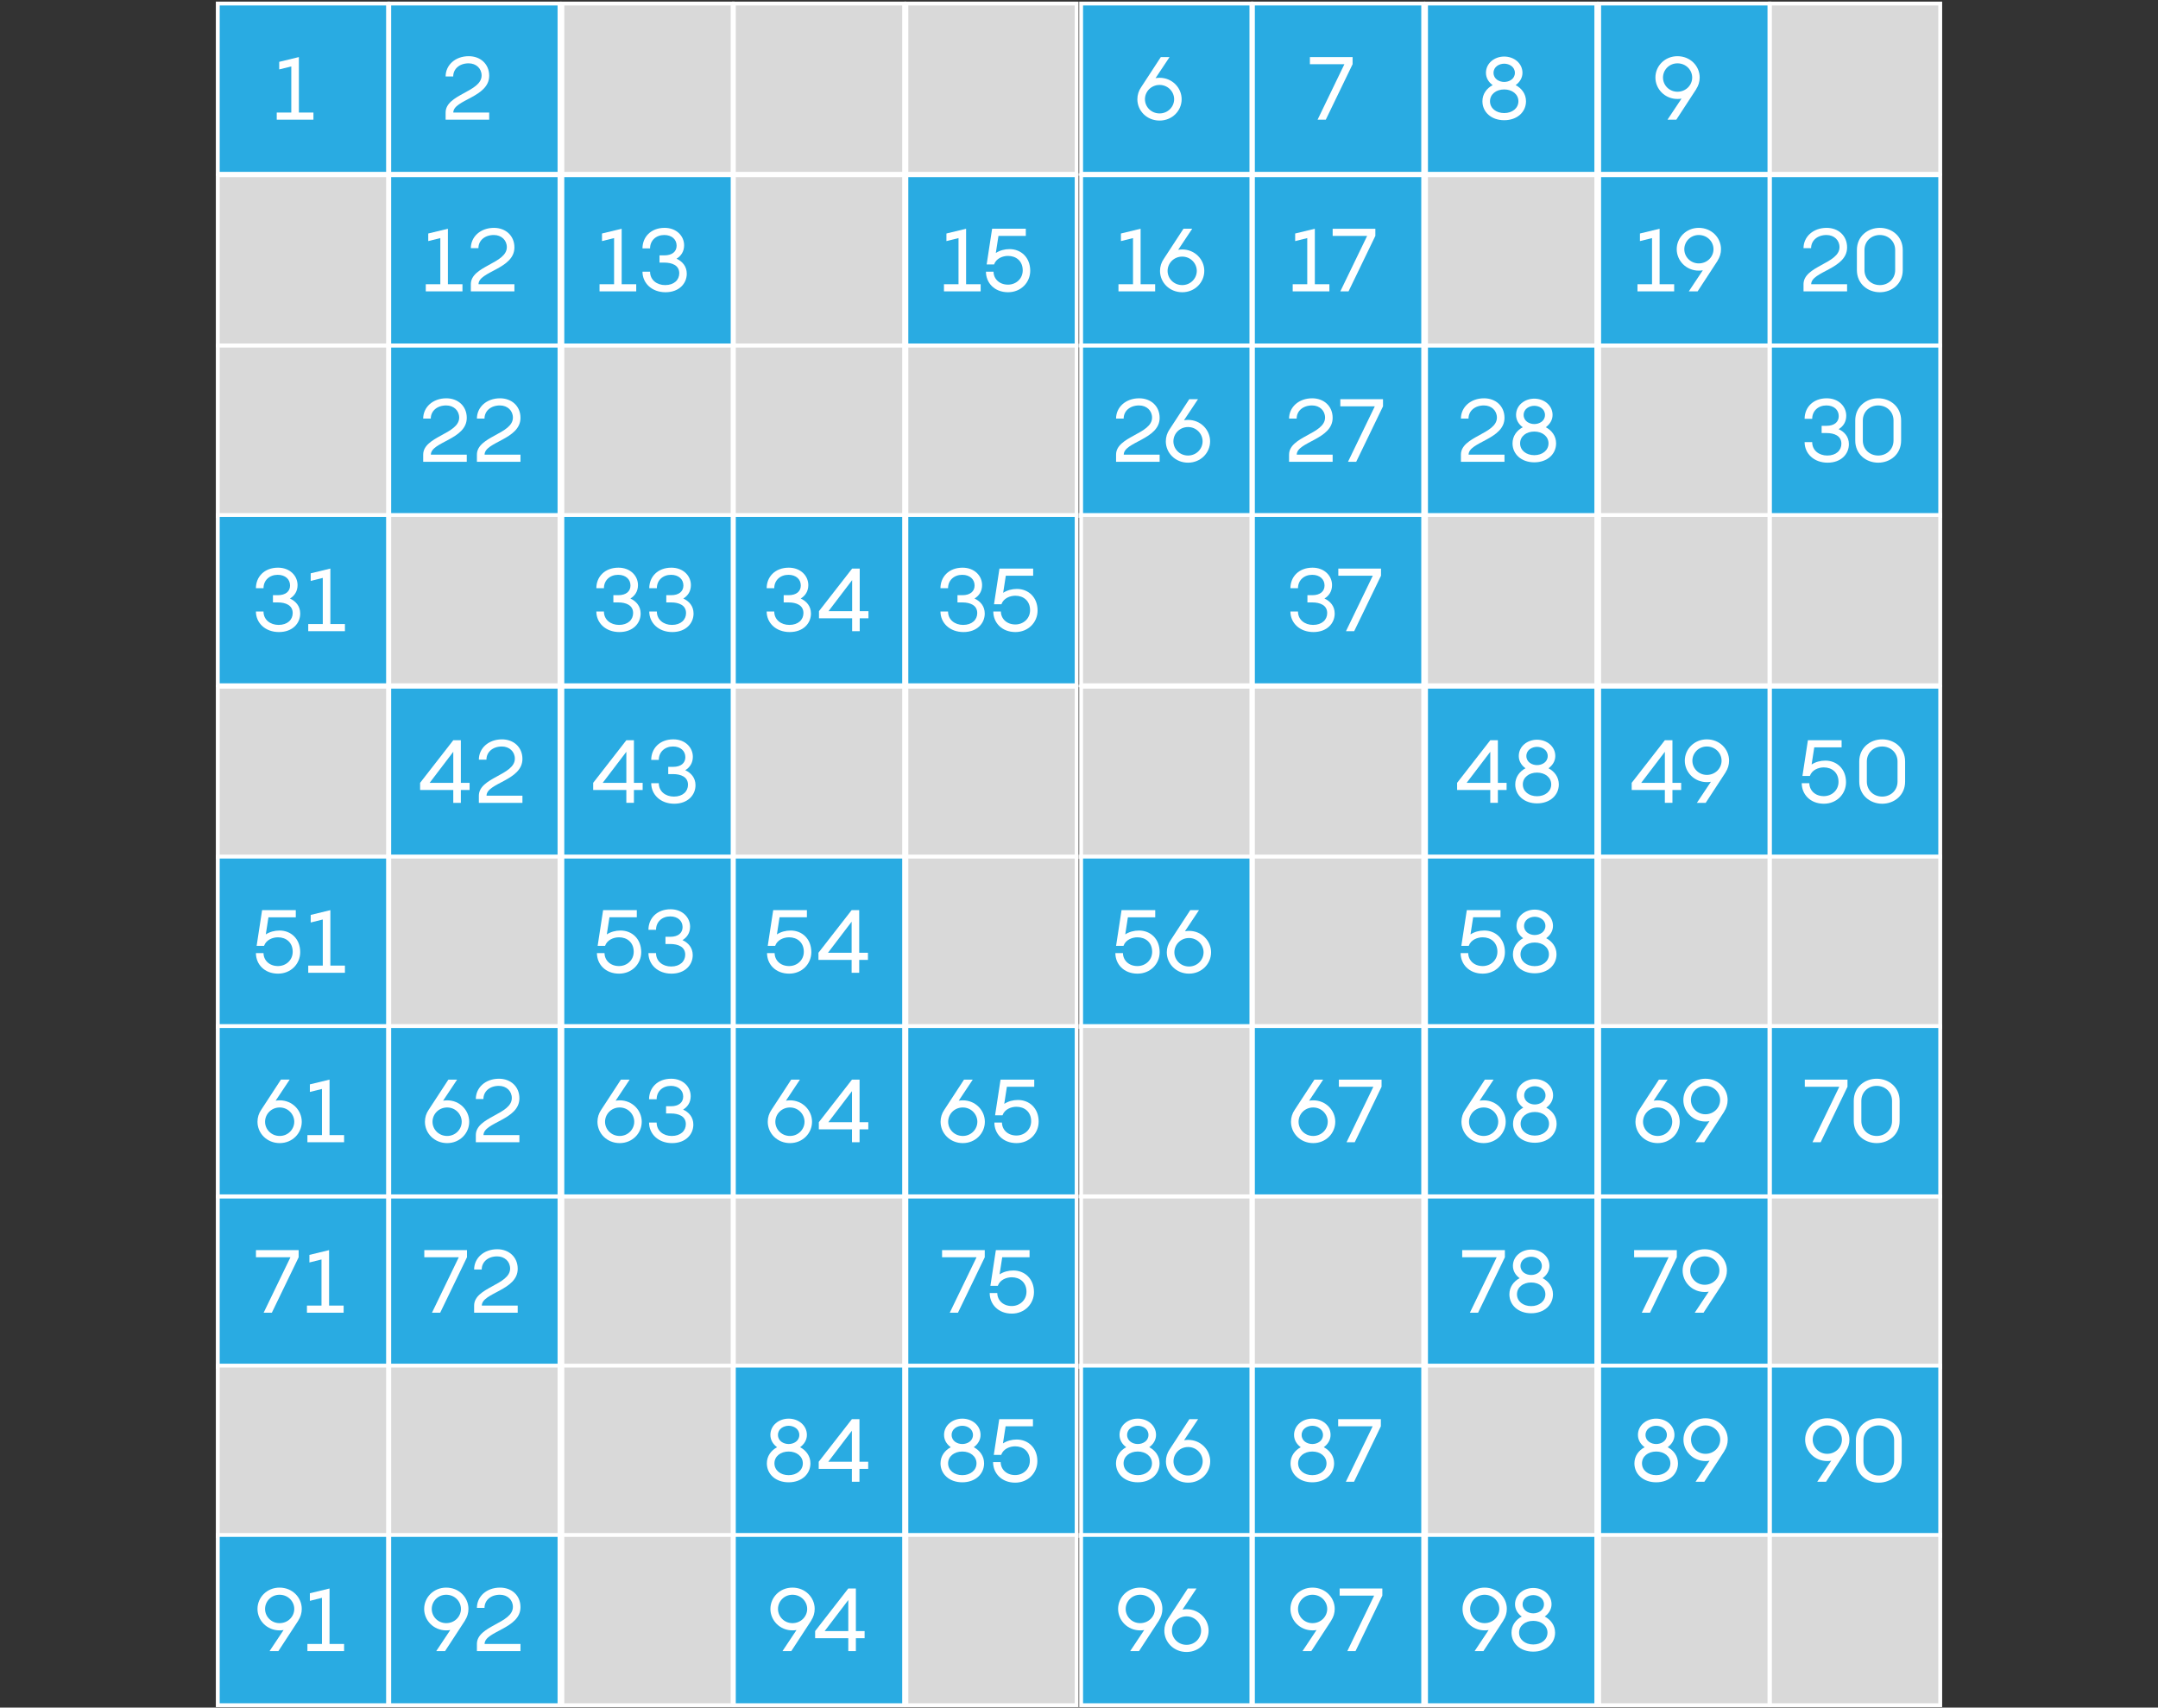
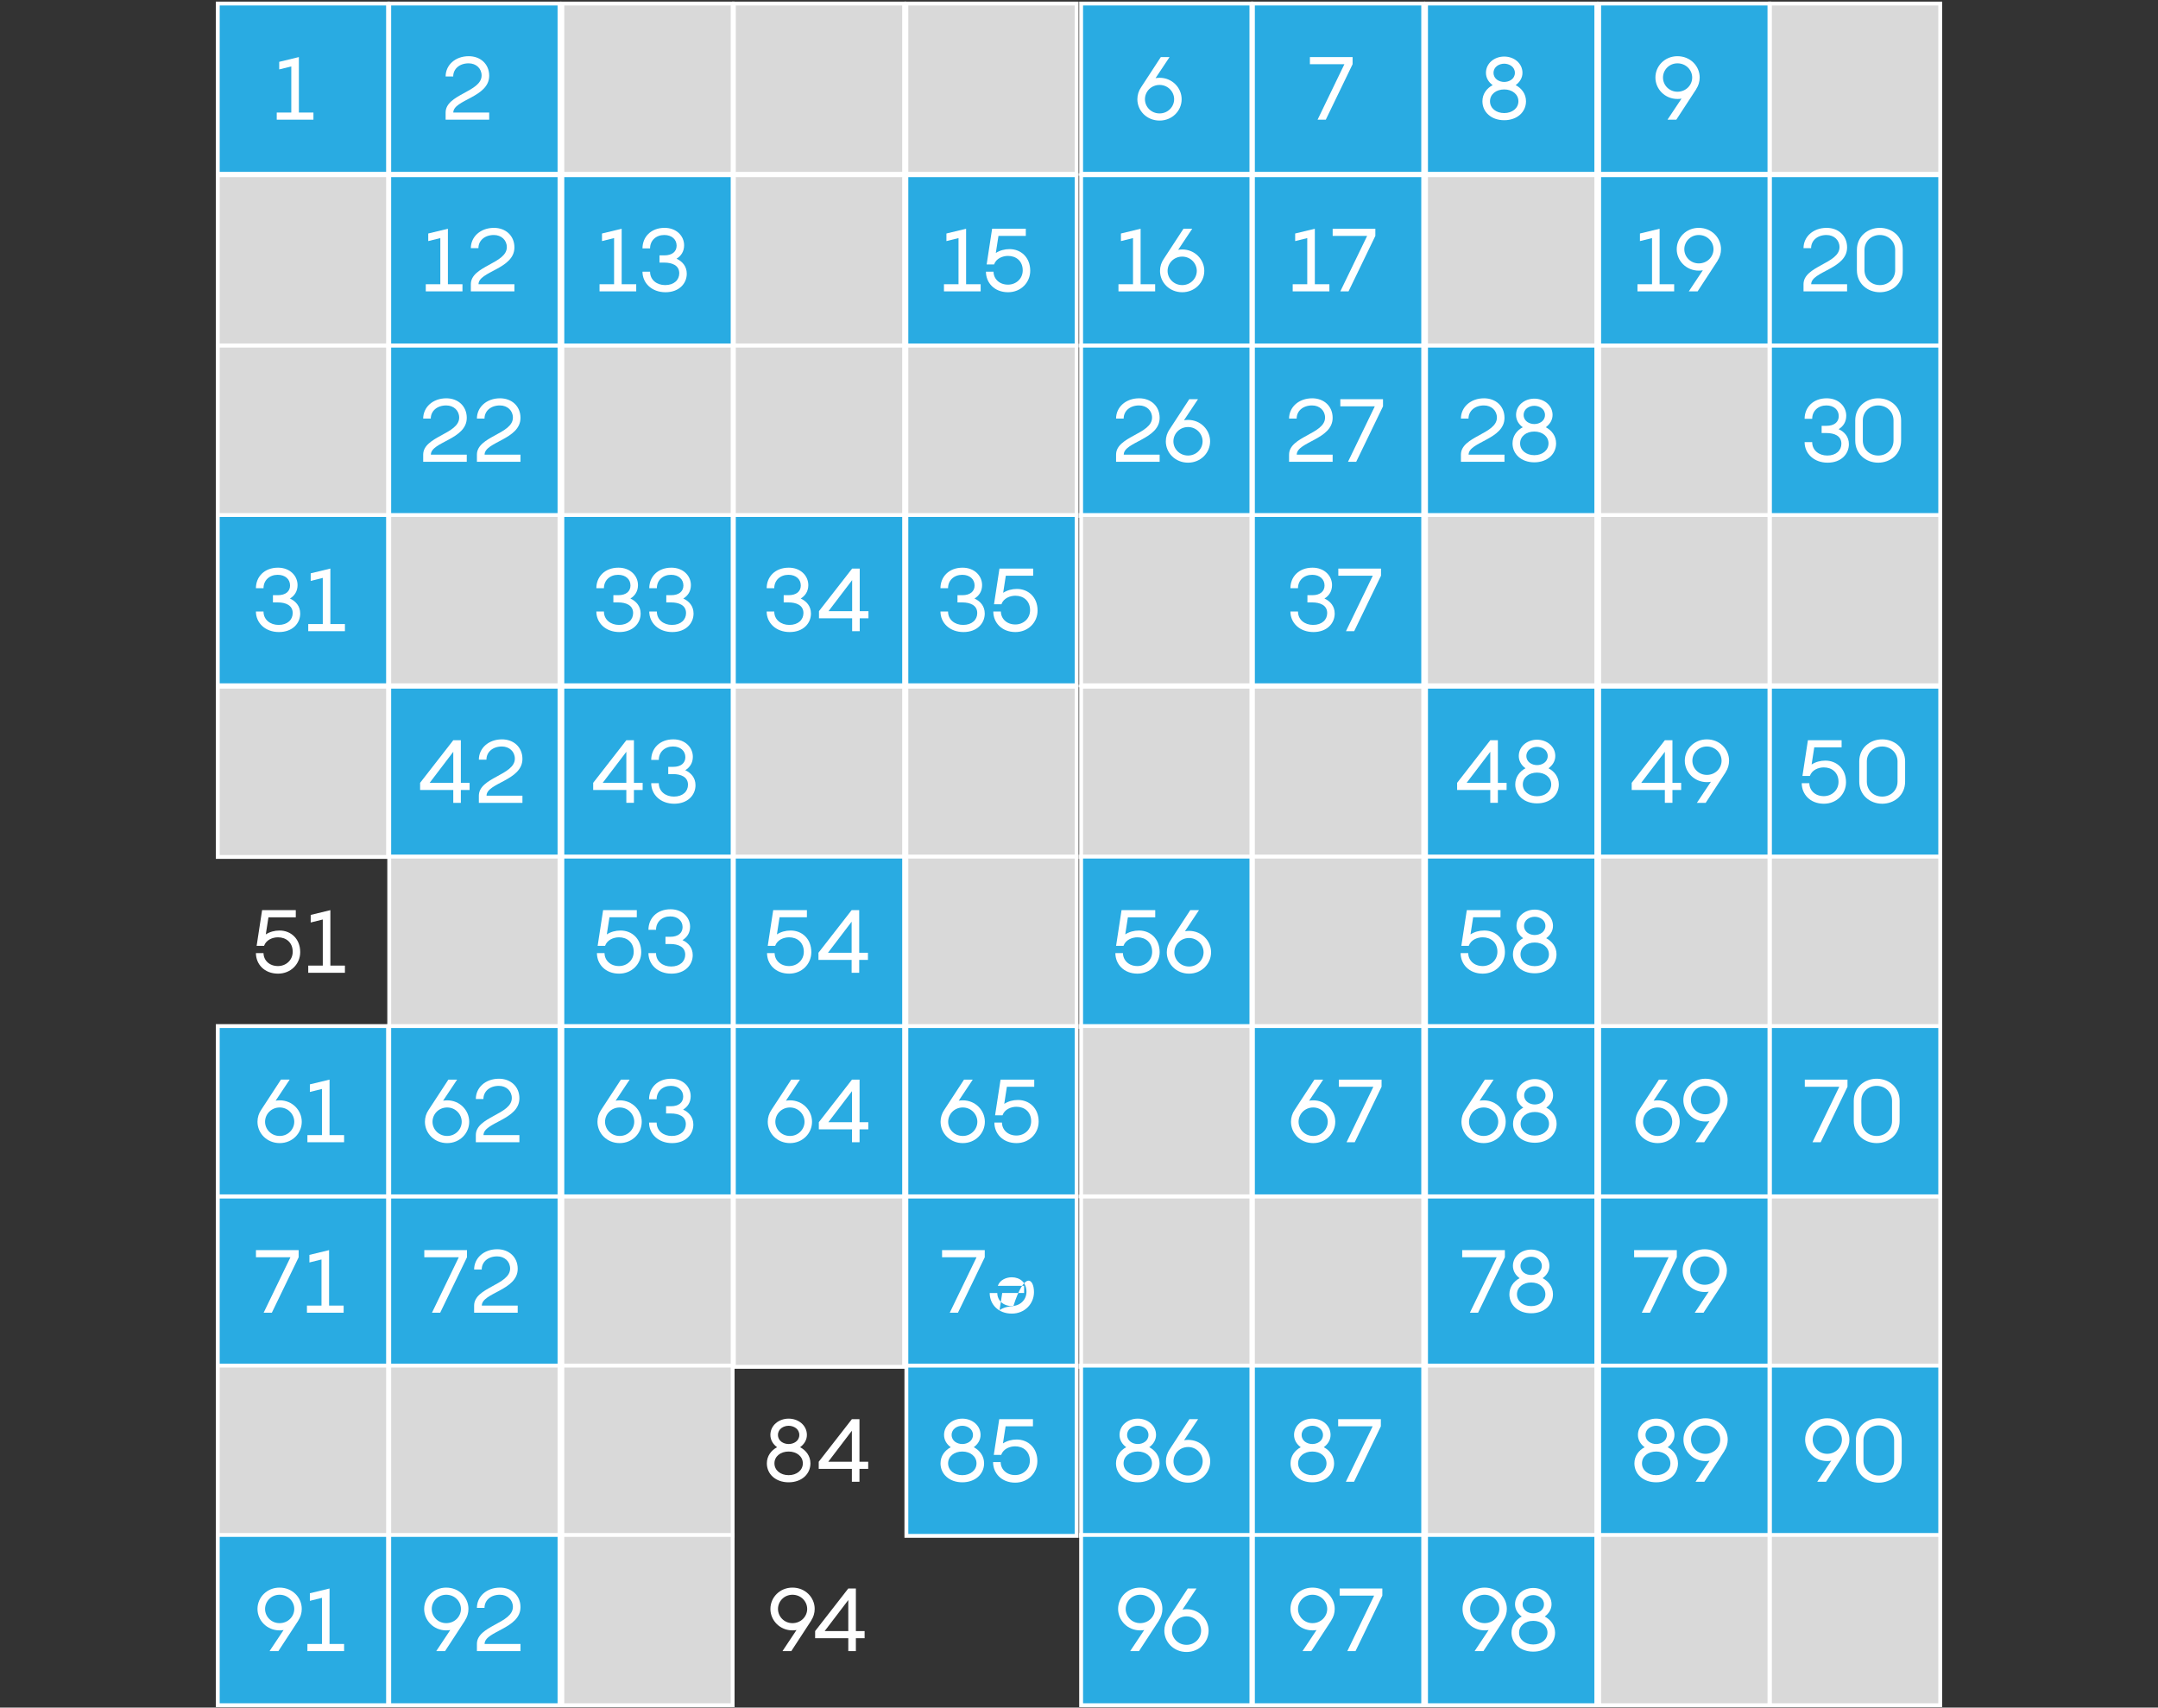
<svg xmlns="http://www.w3.org/2000/svg" version="1.1" x="0px" y="0px" width="560px" height="443.198px" viewBox="0 0 560 443.198" style="enable-background:new 0 0 560 443.198;" xml:space="preserve">
  <rect x="0" y="0" width="560" height="443.198" fill="#333333" stroke="none" />
  <style type="text/css">
	.st0{display:none;}
	.st1{display:inline;fill:#E6E6E6;}
	.st2{display:inline;fill:#FFFFFF;}
	.st3{fill:#29ABE2;stroke:#FFFFFF;stroke-miterlimit:10;}
	.st4{fill:#D9D9D9;stroke:#FFFFFF;stroke-miterlimit:10;}
	.st5{fill:#FFFFFF;}
	.st6{display:inline;}
	.st7{fill:#F7D426;}
	.st8{fill:none;stroke:#F7D426;stroke-miterlimit:10;}
	.st9{display:inline;fill:none;stroke:#FF00FF;stroke-miterlimit:10;}
	.st10{display:inline;fill:none;stroke:#FF00FF;stroke-width:0.25;stroke-miterlimit:10;}
	.st11{display:inline;fill:#FF00FF;}
	.st12{display:inline;fill:none;stroke:#F7D426;stroke-miterlimit:10;}
	.st13{fill:#FF00FF;}
	.st14{fill:#231F20;}
	.st15{fill:#29ABE2;}
	.st16{fill:none;stroke:#FF8600;stroke-miterlimit:10;}
	.st17{fill:#FF8600;}
	.st18{fill:none;stroke:#FF00FF;stroke-miterlimit:10;}
	.st19{fill:none;stroke:#29ABE2;stroke-miterlimit:10;}
</style>
  <g id="Back" class="st0">
    <rect x="-3.291" y="14.013" class="st1" width="565.608" height="1157.492" />
  </g>
  <g id="Graphic">
</g>
  <g id="Text">
    <g>
      <g>
        <g>
          <rect x="56.511" y="0.918" class="st3" width="44.186" height="44.186" />
          <g>
            <rect x="101.006" y="0.918" class="st3" width="44.186" height="44.186" />
            <rect x="101.006" y="45.472" class="st3" width="44.186" height="44.186" />
            <rect x="101.006" y="89.708" class="st3" width="44.186" height="44.186" />
            <rect x="101.006" y="133.668" class="st4" width="44.186" height="44.186" />
            <rect x="101.006" y="178.226" class="st3" width="44.186" height="44.186" />
            <rect x="101.006" y="222.325" class="st4" width="44.186" height="44.186" />
            <rect x="101.006" y="266.308" class="st3" width="44.186" height="44.186" />
            <rect x="101.006" y="310.562" class="st3" width="44.186" height="44.186" />
            <rect x="101.006" y="354.435" class="st4" width="44.186" height="44.186" />
            <rect x="101.006" y="398.382" class="st3" width="44.186" height="44.186" />
          </g>
          <rect x="56.511" y="45.472" class="st4" width="44.186" height="44.186" />
          <rect x="56.511" y="89.708" class="st4" width="44.186" height="44.186" />
          <rect x="56.511" y="133.668" class="st3" width="44.186" height="44.186" />
          <rect x="56.511" y="178.226" class="st4" width="44.186" height="44.186" />
-           <rect x="56.511" y="222.325" class="st3" width="44.186" height="44.186" />
          <rect x="56.511" y="266.308" class="st3" width="44.186" height="44.186" />
          <rect x="56.511" y="310.562" class="st3" width="44.186" height="44.186" />
          <rect x="56.511" y="354.435" class="st4" width="44.186" height="44.186" />
          <rect x="56.511" y="398.382" class="st3" width="44.186" height="44.186" />
        </g>
        <g>
          <rect x="145.931" y="0.918" class="st4" width="44.186" height="44.186" />
          <rect x="145.931" y="45.472" class="st3" width="44.186" height="44.186" />
          <rect x="145.931" y="89.708" class="st4" width="44.186" height="44.186" />
          <rect x="145.931" y="133.668" class="st3" width="44.186" height="44.186" />
          <rect x="145.931" y="178.226" class="st3" width="44.186" height="44.186" />
          <rect x="145.931" y="222.325" class="st3" width="44.186" height="44.186" />
          <rect x="145.931" y="266.308" class="st3" width="44.186" height="44.186" />
          <rect x="145.931" y="310.562" class="st4" width="44.186" height="44.186" />
          <rect x="145.931" y="354.435" class="st4" width="44.186" height="44.186" />
          <rect x="145.931" y="398.382" class="st4" width="44.186" height="44.186" />
        </g>
        <g>
          <rect x="190.435" y="0.918" class="st4" width="44.186" height="44.186" />
          <rect x="190.435" y="45.472" class="st4" width="44.186" height="44.186" />
          <rect x="190.435" y="89.708" class="st4" width="44.186" height="44.186" />
          <rect x="190.435" y="133.668" class="st3" width="44.186" height="44.186" />
          <rect x="190.435" y="178.226" class="st4" width="44.186" height="44.186" />
          <rect x="190.435" y="222.325" class="st3" width="44.186" height="44.186" />
          <rect x="190.435" y="266.308" class="st3" width="44.186" height="44.186" />
          <rect x="190.435" y="310.562" class="st4" width="44.186" height="44.186" />
-           <rect x="190.435" y="354.435" class="st3" width="44.186" height="44.186" />
-           <rect x="190.435" y="398.382" class="st3" width="44.186" height="44.186" />
        </g>
        <g>
          <rect x="235.204" y="0.918" class="st4" width="44.186" height="44.186" />
          <rect x="235.204" y="45.472" class="st3" width="44.186" height="44.186" />
          <rect x="235.204" y="89.708" class="st4" width="44.186" height="44.186" />
          <rect x="235.204" y="133.668" class="st3" width="44.186" height="44.186" />
          <rect x="235.204" y="178.226" class="st4" width="44.186" height="44.186" />
          <rect x="235.204" y="222.325" class="st4" width="44.186" height="44.186" />
          <rect x="235.204" y="266.308" class="st3" width="44.186" height="44.186" />
          <rect x="235.204" y="310.562" class="st3" width="44.186" height="44.186" />
          <rect x="235.204" y="354.435" class="st3" width="44.186" height="44.186" />
-           <rect x="235.204" y="398.382" class="st4" width="44.186" height="44.186" />
        </g>
        <g>
          <rect x="280.55" y="0.918" class="st3" width="44.186" height="44.186" />
          <rect x="280.55" y="45.472" class="st3" width="44.186" height="44.186" />
          <rect x="280.55" y="89.708" class="st3" width="44.186" height="44.186" />
          <rect x="280.55" y="133.668" class="st4" width="44.186" height="44.186" />
          <rect x="280.55" y="178.226" class="st4" width="44.186" height="44.186" />
          <rect x="280.55" y="222.325" class="st3" width="44.186" height="44.186" />
          <rect x="280.55" y="266.308" class="st4" width="44.186" height="44.186" />
          <rect x="280.55" y="310.562" class="st4" width="44.186" height="44.186" />
          <rect x="280.55" y="354.435" class="st3" width="44.186" height="44.186" />
          <rect x="280.55" y="398.382" class="st3" width="44.186" height="44.186" />
        </g>
        <g>
          <rect x="325.133" y="0.918" class="st3" width="44.186" height="44.186" />
          <rect x="325.133" y="45.472" class="st3" width="44.186" height="44.186" />
          <rect x="325.133" y="89.708" class="st3" width="44.186" height="44.186" />
          <rect x="325.133" y="133.668" class="st3" width="44.186" height="44.186" />
          <rect x="325.133" y="178.226" class="st4" width="44.186" height="44.186" />
          <rect x="325.133" y="222.325" class="st4" width="44.186" height="44.186" />
          <rect x="325.133" y="266.308" class="st3" width="44.186" height="44.186" />
          <rect x="325.133" y="310.562" class="st4" width="44.186" height="44.186" />
          <rect x="325.133" y="354.435" class="st3" width="44.186" height="44.186" />
          <rect x="325.133" y="398.382" class="st3" width="44.186" height="44.186" />
        </g>
        <g>
          <rect x="370.055" y="0.918" class="st3" width="44.186" height="44.186" />
          <rect x="370.055" y="45.472" class="st4" width="44.186" height="44.186" />
          <rect x="370.055" y="89.708" class="st3" width="44.186" height="44.186" />
          <rect x="370.055" y="133.668" class="st4" width="44.186" height="44.186" />
          <rect x="370.055" y="178.226" class="st3" width="44.186" height="44.186" />
          <rect x="370.055" y="222.325" class="st3" width="44.186" height="44.186" />
          <rect x="370.055" y="266.308" class="st3" width="44.186" height="44.186" />
          <rect x="370.055" y="310.562" class="st3" width="44.186" height="44.186" />
          <rect x="370.055" y="354.435" class="st4" width="44.186" height="44.186" />
          <rect x="370.055" y="398.382" class="st3" width="44.186" height="44.186" />
        </g>
        <g>
          <rect x="414.982" y="0.918" class="st3" width="44.186" height="44.186" />
          <rect x="414.982" y="45.472" class="st3" width="44.186" height="44.186" />
          <rect x="414.982" y="89.708" class="st4" width="44.186" height="44.186" />
          <rect x="414.982" y="133.668" class="st4" width="44.186" height="44.186" />
          <rect x="414.982" y="178.226" class="st3" width="44.186" height="44.186" />
          <rect x="414.982" y="222.325" class="st4" width="44.186" height="44.186" />
          <rect x="414.982" y="266.308" class="st3" width="44.186" height="44.186" />
          <rect x="414.982" y="310.562" class="st3" width="44.186" height="44.186" />
          <rect x="414.982" y="354.435" class="st3" width="44.186" height="44.186" />
          <rect x="414.982" y="398.382" class="st4" width="44.186" height="44.186" />
        </g>
        <g>
          <rect x="459.302" y="0.918" class="st4" width="44.186" height="44.186" />
          <rect x="459.302" y="45.472" class="st3" width="44.186" height="44.186" />
          <rect x="459.302" y="89.708" class="st3" width="44.186" height="44.186" />
          <rect x="459.302" y="133.668" class="st4" width="44.186" height="44.186" />
          <rect x="459.302" y="178.226" class="st3" width="44.186" height="44.186" />
          <rect x="459.302" y="222.325" class="st4" width="44.186" height="44.186" />
          <rect x="459.302" y="266.308" class="st3" width="44.186" height="44.186" />
          <rect x="459.302" y="310.562" class="st4" width="44.186" height="44.186" />
          <rect x="459.302" y="354.435" class="st3" width="44.186" height="44.186" />
          <rect x="459.302" y="398.382" class="st4" width="44.186" height="44.186" />
        </g>
      </g>
      <g>
        <g>
          <g>
            <path class="st5" d="M81.336,29.209v1.854h-9.521v-1.854h3.776V17.239l-3.136,0.778v-1.968l5.104-1.236       v14.396H81.336z" />
          </g>
        </g>
        <g>
          <g>
            <path class="st5" d="M306.635,25.753c0,2.999-2.448,5.539-5.722,5.539       c-3.318,0-5.768-2.541-5.768-5.539c0-1.122,0.343-2.197,0.961-3.09l5.127-7.851h2.266       l-3.639,5.47c0.343-0.046,0.687-0.092,1.053-0.092C304.186,20.191,306.635,22.778,306.635,25.753z        M304.689,25.753c0-1.968-1.625-3.708-3.776-3.708c-2.197,0-3.8,1.74-3.8,3.708       s1.603,3.685,3.8,3.685C303.064,29.438,304.689,27.722,304.689,25.753z" />
          </g>
        </g>
        <g>
          <g>
            <path class="st5" d="M350.998,14.813v1.854l-6.958,14.396h-2.129l6.958-14.396h-8.949v-1.854H350.998z" />
          </g>
        </g>
        <g>
          <g>
            <path class="st5" d="M395.995,26.28c0,2.792-2.289,4.921-5.654,4.921c-3.364,0-5.653-2.128-5.653-4.921       c0-1.9,1.122-3.365,2.655-4.188c-1.007-0.732-1.739-1.831-1.739-3.182       c0-2.495,2.197-4.234,4.737-4.234c2.541,0,4.738,1.739,4.738,4.234       c0,1.351-0.755,2.449-1.763,3.182C394.873,22.915,395.995,24.38,395.995,26.28z M394.026,26.28       c0-1.808-1.603-3.067-3.686-3.067c-2.105,0-3.685,1.259-3.685,3.067s1.579,3.067,3.685,3.067       C392.424,29.347,394.026,28.088,394.026,26.28z M387.571,18.91c0,1.58,1.465,2.358,2.77,2.358       s2.77-0.778,2.77-2.358c0-1.579-1.465-2.38-2.77-2.38S387.571,17.33,387.571,18.91z" />
          </g>
        </g>
        <g>
          <g>
            <path class="st5" d="M440.175,23.099h0.023l-5.196,7.965h-2.288l3.639-5.47       c-0.343,0.069-0.687,0.091-1.053,0.091c-3.272,0-5.722-2.586-5.722-5.562       c0-2.999,2.449-5.539,5.722-5.539c3.319,0,5.768,2.541,5.768,5.539       C441.067,21.199,440.747,22.228,440.175,23.099z M435.3,23.808c2.197,0,3.822-1.717,3.822-3.685       c0-1.969-1.625-3.685-3.822-3.685c-2.151,0-3.754,1.716-3.754,3.685       C431.546,22.091,433.148,23.808,435.3,23.808z" />
          </g>
        </g>
        <g>
          <g>
            <path class="st5" d="M120.01,73.764v1.854h-9.521v-1.854h3.776V61.794l-3.136,0.778V60.603l5.104-1.236       v14.396H120.01z" />
            <path class="st5" d="M124.175,73.764h9.316v1.854h-11.308v-1.854c0-4.761,9.339-5.333,9.339-9.613       c0-1.831-1.419-3.159-3.364-3.159c-2.403,0-4.006,1.465-4.006,3.41h-1.969       c0-2.93,2.473-5.264,5.997-5.264c3.021,0,5.311,2.014,5.311,5.081       C133.491,69.828,124.175,70.422,124.175,73.764z" />
          </g>
        </g>
        <g>
          <g>
            <path class="st5" d="M165.1,73.764v1.854h-9.521v-1.854h3.776v-11.971l-3.136,0.778v-1.968l5.104-1.236       v14.396H165.1z" />
            <path class="st5" d="M178.216,71.04c0,2.563-2.014,4.807-5.516,4.807       c-3.594,0-5.975-2.403-5.975-5.333h1.969c0,2.151,1.763,3.479,3.914,3.479       c2.312,0,3.662-1.351,3.662-3.067c0-2.06-1.854-2.77-3.868-2.77h-1.259v-1.877h1.259       c2.037,0,3.182-0.984,3.182-2.518c0-1.603-1.236-2.77-3.205-2.77       c-2.151,0-3.685,1.442-3.685,3.479h-1.969c0-2.93,2.152-5.333,5.745-5.333       c3.044,0,5.059,2.083,5.059,4.532c0,1.603-0.801,2.77-1.969,3.479       C177.049,67.836,178.216,69.095,178.216,71.04z" />
          </g>
        </g>
        <g>
          <g>
            <path class="st5" d="M254.479,73.764v1.854h-9.521v-1.854h3.776V61.794l-3.136,0.778V60.603l5.104-1.236       v14.396H254.479z" />
            <path class="st5" d="M267.343,70.262c0,3.044-2.403,5.585-5.745,5.585       c-3.593,0-5.745-2.495-5.745-5.333h1.969c0.022,1.877,1.511,3.365,3.754,3.365       c2.06,0,3.822-1.511,3.822-3.708c0-2.426-1.717-3.754-3.822-3.754       c-1.373,0-3.067,0.641-3.616,2.22h-1.923l1.419-9.27h8.743v1.854h-7.096l-0.687,4.44       c1.03-0.664,2.267-1.007,3.571-1.007C264.917,64.655,267.343,66.783,267.343,70.262z" />
          </g>
        </g>
        <g>
          <g>
            <path class="st5" d="M299.763,73.764v1.854h-9.521v-1.854h3.776V61.794l-3.136,0.778V60.603l5.104-1.236       v14.396H299.763z" />
            <path class="st5" d="M312.512,70.308c0,2.999-2.448,5.539-5.722,5.539       c-3.318,0-5.768-2.541-5.768-5.539c0-1.122,0.343-2.197,0.961-3.09l5.127-7.851h2.266       l-3.639,5.47c0.343-0.046,0.687-0.092,1.053-0.092C310.063,64.746,312.512,67.332,312.512,70.308z        M310.566,70.308c0-1.968-1.625-3.708-3.776-3.708c-2.197,0-3.8,1.74-3.8,3.708       s1.603,3.685,3.8,3.685C308.941,73.993,310.566,72.276,310.566,70.308z" />
          </g>
        </g>
        <g>
          <g>
            <path class="st5" d="M344.977,73.764v1.854h-9.521v-1.854h3.776V61.794l-3.136,0.778V60.603l5.104-1.236       v14.396H344.977z" />
            <path class="st5" d="M356.903,59.368v1.854l-6.958,14.396h-2.129l6.958-14.396h-8.949v-1.854H356.903z" />
          </g>
        </g>
        <g>
          <g>
            <path class="st5" d="M434.445,73.764v1.854h-9.521v-1.854h3.776V61.794l-3.136,0.778V60.603l5.104-1.236       v14.396H434.445z" />
            <path class="st5" d="M445.706,67.653h0.023l-5.196,7.965h-2.288l3.639-5.47       c-0.343,0.069-0.687,0.091-1.053,0.091c-3.272,0-5.722-2.586-5.722-5.562       c0-2.999,2.449-5.539,5.722-5.539c3.319,0,5.768,2.541,5.768,5.539       C446.598,65.753,446.278,66.783,445.706,67.653z M440.831,68.363c2.197,0,3.822-1.717,3.822-3.685       c0-1.969-1.625-3.685-3.822-3.685c-2.151,0-3.754,1.716-3.754,3.685       C437.077,66.646,438.68,68.363,440.831,68.363z" />
          </g>
        </g>
        <g>
          <g>
            <path class="st5" d="M470.004,73.765h9.315v1.854h-11.307v-1.854c0-4.761,9.339-5.333,9.339-9.613       c0-1.831-1.419-3.159-3.364-3.159c-2.403,0-4.006,1.465-4.006,3.41h-1.969       c0-2.93,2.473-5.264,5.997-5.264c3.021,0,5.31,2.014,5.31,5.081       C479.319,69.829,470.004,70.423,470.004,73.765z" />
            <path class="st5" d="M493.763,64.885v5.218c0,3.548-2.814,5.745-5.95,5.745s-5.951-2.197-5.951-5.745       v-5.218c0-3.548,2.815-5.745,5.951-5.745S493.763,61.337,493.763,64.885z M491.795,70.103v-5.218       c0-2.289-1.785-3.891-3.982-3.891s-3.982,1.602-3.982,3.891v5.218       c0,2.289,1.785,3.891,3.982,3.891S491.795,72.392,491.795,70.103z" />
          </g>
        </g>
        <g>
          <g>
            <path class="st5" d="M111.81,118h9.315v1.854h-11.307v-1.854c0-4.761,9.339-5.333,9.339-9.613       c0-1.831-1.419-3.159-3.364-3.159c-2.403,0-4.006,1.465-4.006,3.41h-1.969       c0-2.93,2.473-5.264,5.997-5.264c3.021,0,5.31,2.014,5.31,5.081       C121.126,114.064,111.81,114.659,111.81,118z" />
            <path class="st5" d="M125.75,118h9.315v1.854h-11.307v-1.854c0-4.761,9.339-5.333,9.339-9.613       c0-1.831-1.419-3.159-3.364-3.159c-2.403,0-4.006,1.465-4.006,3.41h-1.969       c0-2.93,2.473-5.264,5.997-5.264c3.021,0,5.31,2.014,5.31,5.081       C135.065,114.064,125.75,114.659,125.75,118z" />
          </g>
        </g>
        <g>
          <g>
            <path class="st5" d="M291.611,118h9.315v1.854h-11.307v-1.854c0-4.761,9.339-5.333,9.339-9.613       c0-1.831-1.419-3.159-3.364-3.159c-2.403,0-4.006,1.465-4.006,3.41h-1.969       c0-2.93,2.473-5.264,5.997-5.264c3.021,0,5.31,2.014,5.31,5.081       C300.927,114.064,291.611,114.659,291.611,118z" />
            <path class="st5" d="M314.019,114.544c0,2.999-2.448,5.539-5.722,5.539       c-3.318,0-5.768-2.541-5.768-5.539c0-1.122,0.343-2.197,0.961-3.09l5.127-7.851h2.266       l-3.639,5.47c0.343-0.046,0.687-0.092,1.053-0.092C311.571,108.982,314.019,111.569,314.019,114.544       z M312.074,114.544c0-1.968-1.625-3.708-3.776-3.708c-2.197,0-3.8,1.74-3.8,3.708       s1.603,3.685,3.8,3.685C310.449,118.229,312.074,116.513,312.074,114.544z" />
          </g>
        </g>
        <g>
          <g>
            <path class="st5" d="M336.504,118h9.315v1.854h-11.307v-1.854c0-4.761,9.339-5.333,9.339-9.613       c0-1.831-1.419-3.159-3.364-3.159c-2.403,0-4.006,1.465-4.006,3.41h-1.969       c0-2.93,2.473-5.264,5.997-5.264c3.021,0,5.31,2.014,5.31,5.081       C345.819,114.064,336.504,114.659,336.504,118z" />
            <path class="st5" d="M358.89,103.604v1.854l-6.958,14.396h-2.129l6.958-14.396h-8.949v-1.854H358.89z" />
          </g>
        </g>
        <g>
          <g>
            <path class="st5" d="M381.099,118h9.315v1.854h-11.307v-1.854c0-4.761,9.339-5.333,9.339-9.613       c0-1.831-1.419-3.159-3.364-3.159c-2.403,0-4.006,1.465-4.006,3.41h-1.969       c0-2.93,2.473-5.264,5.997-5.264c3.021,0,5.31,2.014,5.31,5.081       C390.415,114.064,381.099,114.659,381.099,118z" />
            <path class="st5" d="M403.806,115.071c0,2.792-2.288,4.921-5.653,4.921c-3.364,0-5.653-2.128-5.653-4.921       c0-1.9,1.122-3.365,2.655-4.188c-1.007-0.732-1.739-1.831-1.739-3.182       c0-2.495,2.197-4.234,4.737-4.234c2.541,0,4.738,1.739,4.738,4.234       c0,1.351-0.755,2.449-1.763,3.182C402.684,111.706,403.806,113.171,403.806,115.071z        M401.838,115.071c0-1.808-1.603-3.067-3.686-3.067c-2.105,0-3.685,1.259-3.685,3.067       s1.579,3.067,3.685,3.067C400.235,118.138,401.838,116.879,401.838,115.071z M395.384,107.701       c0,1.58,1.465,2.358,2.769,2.358c1.305,0,2.77-0.778,2.77-2.358       c0-1.579-1.465-2.38-2.77-2.38C396.848,105.32,395.384,106.121,395.384,107.701z" />
          </g>
        </g>
        <g>
          <g>
            <path class="st5" d="M479.786,115.277c0,2.563-2.014,4.807-5.516,4.807       c-3.594,0-5.975-2.403-5.975-5.333h1.969c0,2.151,1.763,3.479,3.914,3.479       c2.312,0,3.662-1.351,3.662-3.067c0-2.06-1.854-2.77-3.868-2.77h-1.259V110.516h1.259       c2.037,0,3.182-0.984,3.182-2.518c0-1.602-1.236-2.77-3.205-2.77       c-2.151,0-3.685,1.442-3.685,3.479h-1.969c0-2.93,2.152-5.333,5.745-5.333       c3.044,0,5.059,2.083,5.059,4.532c0,1.602-0.801,2.77-1.969,3.479       C478.619,112.072,479.786,113.331,479.786,115.277z" />
            <path class="st5" d="M493.337,109.12v5.218c0,3.548-2.815,5.745-5.951,5.745s-5.951-2.197-5.951-5.745       V109.12c0-3.548,2.815-5.745,5.951-5.745S493.337,105.572,493.337,109.12z M491.368,114.338V109.12       c0-2.289-1.785-3.891-3.982-3.891s-3.982,1.602-3.982,3.891v5.218       c0,2.289,1.785,3.891,3.982,3.891S491.368,116.627,491.368,114.338z" />
          </g>
        </g>
        <g>
          <g>
            <path class="st5" d="M77.903,159.237c0,2.563-2.014,4.807-5.516,4.807       c-3.594,0-5.975-2.403-5.975-5.333h1.969c0,2.151,1.763,3.479,3.914,3.479       c2.312,0,3.662-1.351,3.662-3.067c0-2.06-1.854-2.77-3.868-2.77h-1.259v-1.877h1.259       c2.037,0,3.182-0.984,3.182-2.518c0-1.602-1.236-2.77-3.205-2.77       c-2.151,0-3.685,1.442-3.685,3.479h-1.969c0-2.93,2.152-5.333,5.745-5.333       c3.044,0,5.059,2.083,5.059,4.532c0,1.602-0.801,2.77-1.969,3.479       C76.736,156.032,77.903,157.291,77.903,159.237z" />
            <path class="st5" d="M89.509,161.96v1.854h-9.521v-1.854h3.776v-11.97l-3.136,0.778v-1.968l5.104-1.236       v14.396H89.509z" />
          </g>
        </g>
        <g>
          <g>
            <path class="st5" d="M166.243,159.237c0,2.563-2.014,4.807-5.516,4.807       c-3.594,0-5.975-2.403-5.975-5.333h1.969c0,2.151,1.763,3.479,3.914,3.479       c2.312,0,3.662-1.351,3.662-3.067c0-2.06-1.854-2.77-3.868-2.77h-1.259v-1.877h1.259       c2.037,0,3.182-0.984,3.182-2.518c0-1.602-1.236-2.77-3.205-2.77       c-2.151,0-3.685,1.442-3.685,3.479h-1.969c0-2.93,2.152-5.333,5.745-5.333       c3.044,0,5.059,2.083,5.059,4.532c0,1.602-0.801,2.77-1.969,3.479       C165.076,156.032,166.243,157.291,166.243,159.237z" />
            <path class="st5" d="M179.976,159.237c0,2.563-2.015,4.807-5.516,4.807       c-3.594,0-5.975-2.403-5.975-5.333h1.969c0,2.151,1.763,3.479,3.914,3.479       c2.312,0,3.662-1.351,3.662-3.067c0-2.06-1.854-2.77-3.868-2.77h-1.259v-1.877h1.259       c2.037,0,3.182-0.984,3.182-2.518c0-1.602-1.236-2.77-3.205-2.77       c-2.151,0-3.685,1.442-3.685,3.479h-1.969c0-2.93,2.151-5.333,5.745-5.333       c3.044,0,5.059,2.083,5.059,4.532c0,1.602-0.801,2.77-1.969,3.479       C178.809,156.032,179.976,157.291,179.976,159.237z" />
          </g>
        </g>
        <g>
          <g>
            <path class="st5" d="M210.441,159.237c0,2.563-2.015,4.807-5.516,4.807       c-3.594,0-5.975-2.403-5.975-5.333h1.969c0,2.151,1.763,3.479,3.914,3.479       c2.312,0,3.662-1.351,3.662-3.067c0-2.06-1.854-2.77-3.868-2.77h-1.259v-1.877h1.259       c2.037,0,3.182-0.984,3.182-2.518c0-1.602-1.236-2.77-3.205-2.77       c-2.151,0-3.685,1.442-3.685,3.479H198.951c0-2.93,2.151-5.333,5.745-5.333       c3.044,0,5.059,2.083,5.059,4.532c0,1.602-0.801,2.77-1.969,3.479       C209.274,156.032,210.441,157.291,210.441,159.237z" />
            <path class="st5" d="M225.365,160.473h-2.266v3.342h-1.969v-3.342h-8.605v-1.854l8.605-11.055h1.969       v11.055h2.266V160.473z M221.131,158.619v-8.057l-6.134,8.057H221.131z" />
          </g>
        </g>
        <g>
          <g>
            <path class="st5" d="M255.54,159.238c0,2.563-2.014,4.807-5.516,4.807       c-3.594,0-5.975-2.403-5.975-5.333h1.969c0,2.151,1.763,3.479,3.914,3.479       c2.312,0,3.662-1.351,3.662-3.067c0-2.06-1.854-2.77-3.868-2.77h-1.259v-1.877h1.259       c2.037,0,3.182-0.984,3.182-2.518c0-1.602-1.236-2.77-3.205-2.77       c-2.151,0-3.685,1.442-3.685,3.479h-1.969c0-2.93,2.152-5.333,5.745-5.333       c3.044,0,5.059,2.083,5.059,4.532c0,1.602-0.801,2.77-1.969,3.479       C254.373,156.033,255.54,157.292,255.54,159.238z" />
            <path class="st5" d="M269.251,158.459c0,3.044-2.403,5.585-5.745,5.585       c-3.593,0-5.745-2.495-5.745-5.333h1.969c0.022,1.877,1.511,3.365,3.754,3.365       c2.06,0,3.822-1.511,3.822-3.708c0-2.426-1.717-3.754-3.822-3.754       c-1.373,0-3.067,0.641-3.616,2.22h-1.923l1.419-9.27h8.743v1.854h-7.096l-0.687,4.44       c1.03-0.664,2.267-1.007,3.571-1.007C266.825,152.852,269.251,154.98,269.251,158.459z" />
          </g>
        </g>
        <g>
          <g>
            <path class="st5" d="M346.351,159.237c0,2.563-2.015,4.807-5.516,4.807       c-3.594,0-5.975-2.403-5.975-5.333h1.969c0,2.151,1.763,3.479,3.914,3.479       c2.312,0,3.662-1.351,3.662-3.067c0-2.06-1.854-2.77-3.868-2.77h-1.259v-1.877h1.259       c2.037,0,3.182-0.984,3.182-2.518c0-1.602-1.236-2.77-3.205-2.77       c-2.151,0-3.685,1.442-3.685,3.479h-1.969c0-2.93,2.151-5.333,5.745-5.333       c3.044,0,5.059,2.083,5.059,4.532c0,1.602-0.801,2.77-1.969,3.479       C345.184,156.032,346.351,157.291,346.351,159.237z" />
            <path class="st5" d="M358.369,147.564v1.854l-6.958,14.396h-2.129l6.958-14.396h-8.949v-1.854H358.369z" />
          </g>
        </g>
        <g>
          <g>
            <path class="st5" d="M121.859,205.031h-2.266v3.342h-1.969v-3.342h-8.605v-1.854l8.605-11.055h1.969       v11.055h2.266V205.031z M117.625,203.177v-8.057l-6.134,8.057H117.625z" />
            <path class="st5" d="M126.255,206.519h9.316v1.854h-11.308v-1.854c0-4.761,9.339-5.333,9.339-9.613       c0-1.831-1.419-3.159-3.364-3.159c-2.403,0-4.006,1.465-4.006,3.41h-1.969       c0-2.93,2.473-5.264,5.997-5.264c3.021,0,5.311,2.014,5.311,5.081       C135.571,202.582,126.255,203.177,126.255,206.519z" />
          </g>
        </g>
        <g>
          <g>
            <path class="st5" d="M166.77,205.03h-2.266v3.342h-1.969v-3.342h-8.605v-1.854l8.605-11.055h1.969       v11.055h2.266V205.03z M162.536,203.176v-8.057l-6.134,8.057H162.536z" />
            <path class="st5" d="M180.481,203.794c0,2.563-2.014,4.807-5.516,4.807       c-3.594,0-5.975-2.403-5.975-5.333h1.969c0,2.151,1.763,3.479,3.914,3.479       c2.312,0,3.662-1.351,3.662-3.067c0-2.06-1.854-2.77-3.868-2.77h-1.259v-1.877h1.259       c2.037,0,3.182-0.984,3.182-2.518c0-1.602-1.236-2.77-3.205-2.77       c-2.151,0-3.685,1.442-3.685,3.479h-1.969c0-2.93,2.152-5.333,5.745-5.333       c3.044,0,5.059,2.083,5.059,4.532c0,1.602-0.801,2.77-1.969,3.479       C179.314,200.59,180.481,201.849,180.481,203.794z" />
          </g>
        </g>
        <g>
          <g>
            <path class="st5" d="M390.962,205.03h-2.266v3.342h-1.969v-3.342h-8.605v-1.854l8.605-11.055h1.969       v11.055h2.266V205.03z M386.727,203.176v-8.057l-6.134,8.057H386.727z" />
            <path class="st5" d="M404.513,203.588c0,2.792-2.288,4.921-5.653,4.921c-3.364,0-5.653-2.128-5.653-4.921       c0-1.9,1.122-3.365,2.655-4.188c-1.007-0.732-1.739-1.831-1.739-3.182       c0-2.495,2.197-4.234,4.737-4.234c2.541,0,4.738,1.739,4.738,4.234       c0,1.351-0.755,2.449-1.763,3.182C403.391,200.224,404.513,201.688,404.513,203.588z        M402.545,203.588c0-1.808-1.603-3.067-3.686-3.067c-2.105,0-3.685,1.259-3.685,3.067       s1.579,3.067,3.685,3.067C400.942,206.655,402.545,205.396,402.545,203.588z M396.091,196.218       c0,1.58,1.465,2.358,2.769,2.358c1.305,0,2.77-0.778,2.77-2.358       c0-1.579-1.465-2.38-2.77-2.38C397.556,193.838,396.091,194.639,396.091,196.218z" />
          </g>
        </g>
        <g>
          <g>
            <path class="st5" d="M436.264,205.03h-2.266v3.342h-1.969v-3.342h-8.605v-1.854l8.605-11.055h1.969v11.055       h2.266V205.03z M432.03,203.176v-8.057l-6.134,8.057H432.03z" />
            <path class="st5" d="M447.801,200.407h0.023l-5.196,7.965h-2.288l3.639-5.47       c-0.343,0.069-0.687,0.091-1.053,0.091c-3.272,0-5.722-2.586-5.722-5.562       c0-2.999,2.449-5.539,5.722-5.539c3.319,0,5.768,2.541,5.768,5.539       C448.693,198.507,448.373,199.537,447.801,200.407z M442.926,201.117c2.197,0,3.822-1.717,3.822-3.685       c0-1.969-1.625-3.685-3.822-3.685c-2.151,0-3.754,1.716-3.754,3.685       C439.172,199.4,440.774,201.117,442.926,201.117z" />
          </g>
        </g>
        <g>
          <g>
            <path class="st5" d="M479.041,203.016c0,3.044-2.403,5.585-5.745,5.585       c-3.594,0-5.745-2.495-5.745-5.333h1.969c0.022,1.877,1.511,3.365,3.754,3.365       c2.06,0,3.822-1.511,3.822-3.708c0-2.426-1.717-3.754-3.822-3.754       c-1.374,0-3.067,0.641-3.616,2.22h-1.923l1.419-9.27h8.743v1.854h-7.095l-0.688,4.44       c1.03-0.664,2.267-1.007,3.571-1.007C476.615,197.409,479.041,199.537,479.041,203.016z" />
            <path class="st5" d="M494.376,197.638v5.218c0,3.548-2.814,5.745-5.95,5.745s-5.951-2.197-5.951-5.745       v-5.218c0-3.548,2.815-5.745,5.951-5.745S494.376,194.09,494.376,197.638z M492.408,202.856v-5.218       c0-2.289-1.785-3.891-3.982-3.891s-3.982,1.602-3.982,3.891v5.218       c0,2.289,1.785,3.891,3.982,3.891S492.408,205.145,492.408,202.856z" />
          </g>
        </g>
        <g>
          <g>
            <path class="st5" d="M77.903,247.116c0,3.044-2.403,5.585-5.745,5.585       c-3.593,0-5.745-2.495-5.745-5.333h1.969c0.022,1.877,1.511,3.365,3.754,3.365       c2.06,0,3.822-1.511,3.822-3.708c0-2.426-1.717-3.754-3.822-3.754       c-1.373,0-3.067,0.641-3.616,2.22h-1.923l1.419-9.27h8.743v1.854h-7.096l-0.687,4.44       c1.03-0.664,2.267-1.007,3.571-1.007C75.477,241.508,77.903,243.637,77.903,247.116z" />
            <path class="st5" d="M89.509,250.618v1.854h-9.521v-1.854h3.776v-11.97l-3.136,0.778v-1.968l5.104-1.236       v14.396H89.509z" />
          </g>
        </g>
        <g>
          <g>
            <path class="st5" d="M166.395,247.116c0,3.044-2.403,5.585-5.745,5.585       c-3.593,0-5.745-2.495-5.745-5.333h1.969c0.022,1.877,1.511,3.364,3.754,3.364       c2.06,0,3.822-1.51,3.822-3.708c0-2.426-1.717-3.754-3.822-3.754       c-1.373,0-3.067,0.641-3.616,2.22h-1.923l1.419-9.27h8.743v1.854h-7.096l-0.687,4.44       c1.03-0.664,2.267-1.007,3.571-1.007C163.97,241.509,166.395,243.637,166.395,247.116z" />
            <path class="st5" d="M179.763,247.894c0,2.563-2.014,4.807-5.516,4.807       c-3.594,0-5.975-2.403-5.975-5.333h1.969c0,2.151,1.763,3.479,3.914,3.479       c2.312,0,3.662-1.351,3.662-3.067c0-2.06-1.854-2.77-3.868-2.77h-1.259v-1.877h1.259       c2.037,0,3.182-0.984,3.182-2.518c0-1.603-1.236-2.77-3.205-2.77       c-2.151,0-3.685,1.442-3.685,3.479h-1.969c0-2.93,2.152-5.333,5.745-5.333       c3.044,0,5.059,2.083,5.059,4.532c0,1.603-0.801,2.77-1.969,3.479       C178.596,244.69,179.763,245.949,179.763,247.894z" />
          </g>
        </g>
        <g>
          <g>
            <path class="st5" d="M210.536,247.116c0,3.044-2.403,5.585-5.745,5.585       c-3.593,0-5.745-2.495-5.745-5.333h1.969c0.022,1.877,1.511,3.364,3.754,3.364       c2.06,0,3.822-1.51,3.822-3.708c0-2.426-1.717-3.754-3.822-3.754       c-1.373,0-3.067,0.641-3.616,2.22h-1.923l1.419-9.27h8.743v1.854h-7.096l-0.687,4.44       c1.03-0.664,2.267-1.007,3.571-1.007C208.11,241.509,210.536,243.637,210.536,247.116z" />
            <path class="st5" d="M225.231,249.13h-2.266v3.342h-1.969v-3.342h-8.605v-1.854l8.605-11.055h1.969       v11.055h2.266V249.13z M220.997,247.276v-8.057l-6.134,8.057H220.997z" />
          </g>
        </g>
        <g>
          <g>
            <path class="st5" d="M300.929,247.116c0,3.044-2.403,5.585-5.745,5.585       c-3.593,0-5.745-2.495-5.745-5.333h1.969c0.022,1.877,1.511,3.365,3.754,3.365       c2.06,0,3.822-1.511,3.822-3.708c0-2.426-1.717-3.754-3.822-3.754       c-1.373,0-3.067,0.641-3.616,2.22h-1.923l1.419-9.27h8.743v1.854h-7.096l-0.687,4.44       c1.03-0.664,2.267-1.007,3.571-1.007C298.503,241.508,300.929,243.637,300.929,247.116z" />
            <path class="st5" d="M314.272,247.162c0,2.999-2.448,5.539-5.722,5.539       c-3.318,0-5.768-2.541-5.768-5.539c0-1.122,0.343-2.197,0.961-3.09l5.127-7.851h2.266       l-3.639,5.47c0.343-0.046,0.687-0.092,1.053-0.092C311.824,241.6,314.272,244.186,314.272,247.162z        M312.327,247.162c0-1.968-1.625-3.708-3.776-3.708c-2.197,0-3.8,1.74-3.8,3.708       s1.603,3.685,3.8,3.685C310.702,250.847,312.327,249.13,312.327,247.162z" />
          </g>
        </g>
        <g>
          <g>
            <path class="st5" d="M390.523,247.116c0,3.044-2.403,5.585-5.745,5.585       c-3.594,0-5.745-2.495-5.745-5.333h1.969c0.022,1.877,1.511,3.364,3.754,3.364       c2.06,0,3.822-1.51,3.822-3.708c0-2.426-1.717-3.754-3.822-3.754       c-1.374,0-3.067,0.641-3.616,2.22h-1.923l1.419-9.27h8.743v1.854h-7.095l-0.688,4.44       c1.03-0.664,2.267-1.007,3.571-1.007C388.098,241.509,390.523,243.637,390.523,247.116z" />
            <path class="st5" d="M403.913,247.688c0,2.792-2.288,4.921-5.653,4.921c-3.364,0-5.653-2.128-5.653-4.921       c0-1.899,1.122-3.364,2.655-4.188c-1.007-0.732-1.739-1.831-1.739-3.182       c0-2.495,2.197-4.234,4.737-4.234c2.541,0,4.738,1.74,4.738,4.234       c0,1.351-0.755,2.449-1.763,3.182C402.792,244.324,403.913,245.789,403.913,247.688z        M401.945,247.688c0-1.808-1.603-3.067-3.686-3.067c-2.105,0-3.685,1.259-3.685,3.067       s1.579,3.067,3.685,3.067C400.343,250.755,401.945,249.496,401.945,247.688z M395.491,240.318       c0,1.58,1.465,2.357,2.769,2.357c1.305,0,2.77-0.778,2.77-2.357       c0-1.579-1.465-2.38-2.77-2.38C396.956,237.938,395.491,238.739,395.491,240.318z" />
          </g>
        </g>
        <g>
          <g>
            <path class="st5" d="M78.306,291.142c0,2.999-2.448,5.539-5.722,5.539       c-3.318,0-5.768-2.541-5.768-5.539c0-1.122,0.343-2.197,0.961-3.09l5.127-7.851h2.266       l-3.639,5.47c0.343-0.046,0.687-0.092,1.053-0.092C75.858,285.58,78.306,288.167,78.306,291.142z        M76.361,291.142c0-1.968-1.625-3.708-3.776-3.708c-2.197,0-3.8,1.74-3.8,3.708       s1.603,3.685,3.8,3.685C74.736,294.828,76.361,293.111,76.361,291.142z" />
            <path class="st5" d="M89.294,294.599v1.854H79.772v-1.854h3.776v-11.971l-3.136,0.778v-1.968l5.104-1.236       v14.396H89.294z" />
          </g>
        </g>
        <g>
          <g>
            <path class="st5" d="M121.76,291.143c0,2.999-2.448,5.539-5.722,5.539       c-3.318,0-5.768-2.541-5.768-5.539c0-1.122,0.343-2.197,0.961-3.09l5.127-7.851h2.266       l-3.639,5.47c0.343-0.046,0.687-0.092,1.053-0.092C119.311,285.581,121.76,288.168,121.76,291.143       z M119.814,291.143c0-1.968-1.625-3.708-3.776-3.708c-2.197,0-3.8,1.74-3.8,3.708       s1.603,3.685,3.8,3.685C118.189,294.828,119.814,293.112,119.814,291.143z" />
            <path class="st5" d="M125.469,294.599h9.315v1.854h-11.307v-1.854c0-4.761,9.339-5.333,9.339-9.613       c0-1.831-1.419-3.159-3.364-3.159c-2.403,0-4.006,1.465-4.006,3.41h-1.969       c0-2.93,2.473-5.264,5.997-5.264c3.021,0,5.31,2.014,5.31,5.081       C134.784,290.663,125.469,291.258,125.469,294.599z" />
          </g>
        </g>
        <g>
          <g>
            <path class="st5" d="M166.531,291.143c0,2.999-2.448,5.539-5.722,5.539       c-3.318,0-5.768-2.541-5.768-5.539c0-1.122,0.343-2.197,0.961-3.09l5.127-7.851h2.266       l-3.639,5.47c0.343-0.046,0.687-0.092,1.053-0.092C164.083,285.581,166.531,288.168,166.531,291.143       z M164.586,291.143c0-1.968-1.625-3.708-3.776-3.708c-2.197,0-3.8,1.74-3.8,3.708       s1.603,3.685,3.8,3.685C162.961,294.828,164.586,293.112,164.586,291.143z" />
            <path class="st5" d="M179.922,291.876c0,2.563-2.015,4.807-5.516,4.807       c-3.594,0-5.975-2.403-5.975-5.333h1.969c0,2.151,1.763,3.479,3.914,3.479       c2.312,0,3.662-1.351,3.662-3.067c0-2.06-1.854-2.77-3.868-2.77h-1.259v-1.877h1.259       c2.037,0,3.182-0.984,3.182-2.518c0-1.603-1.236-2.77-3.205-2.77       c-2.151,0-3.685,1.442-3.685,3.479h-1.969c0-2.93,2.151-5.333,5.745-5.333       c3.044,0,5.059,2.083,5.059,4.532c0,1.603-0.801,2.77-1.969,3.479       C178.755,288.672,179.922,289.931,179.922,291.876z" />
          </g>
        </g>
        <g>
          <g>
            <path class="st5" d="M210.722,291.143c0,2.999-2.448,5.539-5.722,5.539       c-3.318,0-5.768-2.541-5.768-5.539c0-1.122,0.343-2.197,0.961-3.09l5.127-7.851h2.266       l-3.639,5.47c0.343-0.046,0.687-0.092,1.053-0.092C208.273,285.581,210.722,288.168,210.722,291.143       z M208.776,291.143c0-1.968-1.625-3.708-3.776-3.708c-2.197,0-3.8,1.74-3.8,3.708       s1.603,3.685,3.8,3.685C207.151,294.828,208.776,293.112,208.776,291.143z" />
            <path class="st5" d="M225.325,293.112h-2.266v3.342h-1.969v-3.342h-8.605v-1.854l8.605-11.055h1.969       v11.055h2.266V293.112z M221.091,291.258v-8.057l-6.134,8.057H221.091z" />
          </g>
        </g>
        <g>
          <g>
            <path class="st5" d="M255.568,291.143c0,2.999-2.448,5.539-5.722,5.539       c-3.318,0-5.768-2.541-5.768-5.539c0-1.122,0.343-2.197,0.961-3.09l5.127-7.851h2.266       l-3.639,5.47c0.343-0.046,0.687-0.092,1.053-0.092C253.12,285.581,255.568,288.168,255.568,291.143       z M253.623,291.143c0-1.968-1.625-3.708-3.776-3.708c-2.197,0-3.8,1.74-3.8,3.708       s1.603,3.685,3.8,3.685C251.998,294.828,253.623,293.112,253.623,291.143z" />
            <path class="st5" d="M269.531,291.098c0,3.044-2.403,5.585-5.745,5.585       c-3.594,0-5.745-2.495-5.745-5.333h1.969c0.022,1.877,1.511,3.364,3.754,3.364       c2.06,0,3.822-1.51,3.822-3.708c0-2.426-1.717-3.754-3.822-3.754       c-1.374,0-3.067,0.641-3.616,2.22h-1.923l1.419-9.27h8.743v1.854h-7.095l-0.688,4.44       c1.03-0.664,2.267-1.007,3.571-1.007C267.105,285.49,269.531,287.619,269.531,291.098z" />
          </g>
        </g>
        <g>
          <g>
            <path class="st5" d="M346.499,291.143c0,2.999-2.448,5.539-5.722,5.539       c-3.318,0-5.768-2.541-5.768-5.539c0-1.122,0.343-2.197,0.961-3.09l5.127-7.851h2.266       l-3.639,5.47c0.343-0.046,0.687-0.092,1.053-0.092C344.051,285.581,346.499,288.168,346.499,291.143       z M344.554,291.143c0-1.968-1.625-3.708-3.776-3.708c-2.197,0-3.8,1.74-3.8,3.708       s1.603,3.685,3.8,3.685C342.929,294.828,344.554,293.112,344.554,291.143z" />
            <path class="st5" d="M358.516,280.203v1.854l-6.958,14.396h-2.129l6.958-14.396h-8.949v-1.854H358.516z" />
          </g>
        </g>
        <g>
          <g>
            <path class="st5" d="M390.733,291.143c0,2.999-2.448,5.539-5.722,5.539       c-3.318,0-5.768-2.541-5.768-5.539c0-1.122,0.343-2.197,0.961-3.09l5.127-7.851h2.266       l-3.639,5.47c0.343-0.046,0.687-0.092,1.053-0.092C388.285,285.581,390.733,288.168,390.733,291.143z        M388.788,291.143c0-1.968-1.625-3.708-3.776-3.708c-2.197,0-3.8,1.74-3.8,3.708       s1.603,3.685,3.8,3.685C387.163,294.828,388.788,293.112,388.788,291.143z" />
            <path class="st5" d="M403.94,291.67c0,2.792-2.288,4.921-5.653,4.921c-3.364,0-5.653-2.128-5.653-4.921       c0-1.899,1.122-3.364,2.655-4.188c-1.007-0.732-1.739-1.831-1.739-3.182       c0-2.495,2.197-4.234,4.737-4.234c2.541,0,4.738,1.74,4.738,4.234       c0,1.351-0.755,2.449-1.763,3.182C402.819,288.306,403.94,289.77,403.94,291.67z M401.973,291.67       c0-1.808-1.603-3.067-3.686-3.067c-2.105,0-3.685,1.259-3.685,3.067s1.579,3.067,3.685,3.067       C400.37,294.737,401.973,293.478,401.973,291.67z M395.518,284.3c0,1.58,1.465,2.357,2.769,2.357       c1.305,0,2.77-0.778,2.77-2.357c0-1.579-1.465-2.38-2.77-2.38       C396.983,281.919,395.518,282.721,395.518,284.3z" />
          </g>
        </g>
        <g>
          <g>
            <path class="st5" d="M435.889,291.143c0,2.999-2.448,5.539-5.722,5.539       c-3.318,0-5.768-2.541-5.768-5.539c0-1.122,0.343-2.197,0.961-3.09l5.127-7.851h2.266       l-3.639,5.47c0.343-0.046,0.687-0.092,1.053-0.092C433.44,285.581,435.889,288.168,435.889,291.143       z M433.943,291.143c0-1.968-1.625-3.708-3.776-3.708c-2.197,0-3.8,1.74-3.8,3.708       s1.603,3.685,3.8,3.685C432.318,294.828,433.943,293.112,433.943,291.143z" />
            <path class="st5" d="M447.425,288.488h0.023l-5.196,7.965h-2.288l3.639-5.47       c-0.343,0.068-0.687,0.091-1.053,0.091c-3.272,0-5.722-2.586-5.722-5.562       c0-2.999,2.449-5.539,5.722-5.539c3.319,0,5.768,2.541,5.768,5.539       C448.317,286.589,447.997,287.619,447.425,288.488z M442.55,289.198       c2.197,0,3.822-1.717,3.822-3.685s-1.625-3.685-3.822-3.685c-2.151,0-3.754,1.717-3.754,3.685       S440.398,289.198,442.55,289.198z" />
          </g>
        </g>
        <g>
          <g>
            <path class="st5" d="M479.424,280.203v1.854l-6.958,14.396h-2.129l6.958-14.396h-8.949v-1.854H479.424z" />
            <path class="st5" d="M492.952,285.719v5.218c0,3.548-2.815,5.745-5.951,5.745s-5.951-2.197-5.951-5.745       v-5.218c0-3.548,2.815-5.745,5.951-5.745S492.952,282.171,492.952,285.719z M490.983,290.937v-5.218       c0-2.289-1.785-3.891-3.982-3.891s-3.982,1.602-3.982,3.891v5.218       c0,2.289,1.785,3.891,3.982,3.891S490.983,293.226,490.983,290.937z" />
          </g>
        </g>
        <g>
          <g>
            <path class="st5" d="M77.5,324.457v1.854l-6.958,14.396h-2.129l6.958-14.396h-8.949v-1.854H77.5z" />
            <path class="st5" d="M89.174,338.854v1.854h-9.521v-1.854h3.776v-11.97l-3.136,0.778v-1.968l5.104-1.236       v14.396H89.174z" />
          </g>
        </g>
        <g>
          <g>
            <path class="st5" d="M121.182,324.457v1.854l-6.958,14.396h-2.129l6.958-14.396h-8.949v-1.854H121.182z" />
            <path class="st5" d="M125.028,338.853h9.316v1.854h-11.308v-1.854c0-4.761,9.339-5.333,9.339-9.613       c0-1.831-1.419-3.159-3.364-3.159c-2.403,0-4.006,1.465-4.006,3.41h-1.969       c0-2.93,2.473-5.264,5.997-5.264c3.021,0,5.311,2.014,5.311,5.081       C134.345,334.917,125.028,335.512,125.028,338.853z" />
          </g>
        </g>
        <g>
          <g>
            <path class="st5" d="M255.544,324.457v1.854l-6.958,14.396h-2.129l6.958-14.396h-8.949v-1.854H255.544z" />
-             <path class="st5" d="M268.316,335.351c0,3.044-2.403,5.585-5.745,5.585       c-3.594,0-5.745-2.495-5.745-5.333h1.969c0.022,1.877,1.511,3.364,3.754,3.364       c2.06,0,3.822-1.51,3.822-3.708c0-2.426-1.717-3.754-3.822-3.754       c-1.374,0-3.067,0.641-3.616,2.22h-1.923l1.419-9.27h8.743v1.854H260.077l-0.688,4.44       c1.03-0.664,2.267-1.007,3.571-1.007C265.89,329.744,268.316,331.872,268.316,335.351z" />
+             <path class="st5" d="M268.316,335.351c0,3.044-2.403,5.585-5.745,5.585       c-3.594,0-5.745-2.495-5.745-5.333h1.969c0.022,1.877,1.511,3.364,3.754,3.364       c2.06,0,3.822-1.51,3.822-3.708c0-2.426-1.717-3.754-3.822-3.754       c-1.374,0-3.067,0.641-3.616,2.22h-1.923h8.743v1.854H260.077l-0.688,4.44       c1.03-0.664,2.267-1.007,3.571-1.007C265.89,329.744,268.316,331.872,268.316,335.351z" />
          </g>
        </g>
        <g>
          <g>
            <path class="st5" d="M390.517,324.457v1.854l-6.958,14.396h-2.129l6.958-14.396h-8.949v-1.854H390.517z" />
            <path class="st5" d="M402.993,335.924c0,2.792-2.289,4.921-5.654,4.921c-3.364,0-5.653-2.128-5.653-4.921       c0-1.899,1.122-3.364,2.655-4.188c-1.007-0.732-1.739-1.831-1.739-3.182       c0-2.495,2.197-4.234,4.737-4.234c2.541,0,4.738,1.74,4.738,4.234       c0,1.351-0.755,2.449-1.763,3.182C401.871,332.559,402.993,334.024,402.993,335.924z        M401.024,335.924c0-1.808-1.603-3.067-3.686-3.067c-2.105,0-3.685,1.259-3.685,3.067       s1.579,3.067,3.685,3.067C399.422,338.991,401.024,337.732,401.024,335.924z M394.569,328.554       c0,1.58,1.465,2.357,2.77,2.357s2.77-0.778,2.77-2.357c0-1.579-1.465-2.38-2.77-2.38       S394.569,326.974,394.569,328.554z" />
          </g>
        </g>
        <g>
          <g>
            <path class="st5" d="M435.131,324.457v1.854l-6.958,14.396h-2.129l6.958-14.396h-8.949v-1.854H435.131z" />
            <path class="st5" d="M447.239,332.742h0.023l-5.196,7.965h-2.288l3.639-5.47       c-0.343,0.068-0.687,0.091-1.053,0.091c-3.272,0-5.722-2.586-5.722-5.562       c0-2.999,2.449-5.539,5.722-5.539c3.319,0,5.768,2.541,5.768,5.539       C448.132,330.843,447.811,331.872,447.239,332.742z M442.364,333.452       c2.197,0,3.822-1.717,3.822-3.685s-1.625-3.685-3.822-3.685c-2.151,0-3.754,1.717-3.754,3.685       S440.213,333.452,442.364,333.452z" />
          </g>
        </g>
        <g>
          <g>
            <path class="st5" d="M210.305,379.798c0,2.792-2.289,4.921-5.654,4.921c-3.364,0-5.653-2.128-5.653-4.921       c0-1.899,1.122-3.364,2.655-4.188c-1.007-0.732-1.739-1.831-1.739-3.182       c0-2.495,2.197-4.234,4.737-4.234c2.541,0,4.738,1.74,4.738,4.234       c0,1.351-0.755,2.449-1.763,3.182C209.183,376.433,210.305,377.898,210.305,379.798z M208.337,379.798       c0-1.808-1.603-3.067-3.686-3.067c-2.105,0-3.685,1.259-3.685,3.067s1.579,3.067,3.685,3.067       C206.734,382.865,208.337,381.606,208.337,379.798z M201.882,372.428       c0,1.58,1.465,2.357,2.77,2.357s2.77-0.778,2.77-2.357c0-1.579-1.465-2.38-2.77-2.38       S201.882,370.849,201.882,372.428z" />
            <path class="st5" d="M225.298,381.24h-2.266v3.342h-1.969v-3.342h-8.605v-1.854l8.605-11.055h1.969       v11.055h2.266V381.24z M221.063,379.386v-8.057l-6.134,8.057H221.063z" />
          </g>
        </g>
        <g>
          <g>
            <path class="st5" d="M255.37,379.798c0,2.792-2.288,4.921-5.653,4.921c-3.364,0-5.653-2.128-5.653-4.921       c0-1.899,1.122-3.364,2.655-4.188c-1.007-0.732-1.739-1.831-1.739-3.182       c0-2.495,2.197-4.234,4.737-4.234c2.541,0,4.738,1.74,4.738,4.234       c0,1.351-0.755,2.449-1.763,3.182C254.249,376.433,255.37,377.898,255.37,379.798z        M253.402,379.798c0-1.808-1.603-3.067-3.686-3.067c-2.105,0-3.685,1.259-3.685,3.067       s1.579,3.067,3.685,3.067C251.8,382.865,253.402,381.606,253.402,379.798z M246.948,372.428       c0,1.58,1.465,2.357,2.769,2.357c1.305,0,2.77-0.778,2.77-2.357       c0-1.579-1.465-2.38-2.77-2.38C248.413,370.047,246.948,370.849,246.948,372.428z" />
            <path class="st5" d="M269.195,379.225c0,3.044-2.403,5.585-5.745,5.585       c-3.594,0-5.745-2.495-5.745-5.333h1.969c0.022,1.877,1.511,3.364,3.754,3.364       c2.06,0,3.822-1.51,3.822-3.708c0-2.426-1.717-3.754-3.822-3.754       c-1.374,0-3.067,0.641-3.616,2.22h-1.923l1.419-9.27h8.743v1.854h-7.095l-0.688,4.44       c1.03-0.664,2.267-1.007,3.571-1.007C266.769,373.618,269.195,375.746,269.195,379.225z" />
          </g>
        </g>
        <g>
          <g>
            <path class="st5" d="M300.907,379.796c0,2.792-2.288,4.921-5.653,4.921c-3.364,0-5.653-2.128-5.653-4.921       c0-1.9,1.122-3.365,2.655-4.188c-1.007-0.732-1.739-1.831-1.739-3.182       c0-2.495,2.197-4.234,4.737-4.234c2.541,0,4.738,1.739,4.738,4.234       c0,1.351-0.755,2.449-1.763,3.182C299.786,376.432,300.907,377.896,300.907,379.796z M298.939,379.796       c0-1.808-1.603-3.067-3.686-3.067c-2.105,0-3.685,1.259-3.685,3.067s1.579,3.067,3.685,3.067       C297.337,382.863,298.939,381.604,298.939,379.796z M292.485,372.426c0,1.58,1.465,2.358,2.769,2.358       c1.305,0,2.77-0.778,2.77-2.358c0-1.579-1.465-2.38-2.77-2.38       C293.95,370.046,292.485,370.847,292.485,372.426z" />
            <path class="st5" d="M314.046,379.27c0,2.999-2.448,5.539-5.722,5.539       c-3.318,0-5.768-2.541-5.768-5.539c0-1.122,0.343-2.197,0.961-3.09l5.127-7.851H310.91       l-3.639,5.47c0.343-0.046,0.687-0.092,1.053-0.092C311.598,373.708,314.046,376.294,314.046,379.27z        M312.1,379.27c0-1.968-1.625-3.708-3.776-3.708c-2.197,0-3.8,1.74-3.8,3.708       s1.603,3.685,3.8,3.685C310.475,382.955,312.1,381.238,312.1,379.27z" />
          </g>
        </g>
        <g>
          <g>
            <path class="st5" d="M346.198,379.798c0,2.792-2.289,4.921-5.654,4.921c-3.364,0-5.653-2.128-5.653-4.921       c0-1.899,1.122-3.364,2.655-4.188c-1.007-0.732-1.739-1.831-1.739-3.182       c0-2.495,2.197-4.234,4.737-4.234c2.541,0,4.738,1.74,4.738,4.234       c0,1.351-0.755,2.449-1.763,3.182C345.076,376.433,346.198,377.898,346.198,379.798z        M344.229,379.798c0-1.808-1.603-3.067-3.686-3.067c-2.105,0-3.685,1.259-3.685,3.067       s1.579,3.067,3.685,3.067C342.627,382.865,344.229,381.606,344.229,379.798z M337.774,372.428       c0,1.58,1.465,2.357,2.77,2.357s2.77-0.778,2.77-2.357c0-1.579-1.465-2.38-2.77-2.38       S337.774,370.849,337.774,372.428z" />
            <path class="st5" d="M358.33,368.331v1.854l-6.958,14.396h-2.129l6.958-14.396h-8.949v-1.854H358.33z" />
          </g>
        </g>
        <g>
          <g>
            <path class="st5" d="M435.434,379.798c0,2.792-2.288,4.921-5.653,4.921c-3.364,0-5.653-2.128-5.653-4.921       c0-1.899,1.122-3.364,2.655-4.188c-1.007-0.732-1.739-1.831-1.739-3.182       c0-2.495,2.197-4.234,4.737-4.234c2.541,0,4.738,1.74,4.738,4.234       c0,1.351-0.755,2.449-1.763,3.182C434.313,376.433,435.434,377.898,435.434,379.798z        M433.467,379.798c0-1.808-1.603-3.067-3.686-3.067c-2.105,0-3.685,1.259-3.685,3.067       s1.579,3.067,3.685,3.067C431.864,382.865,433.467,381.606,433.467,379.798z M427.013,372.428       c0,1.58,1.465,2.357,2.769,2.357c1.305,0,2.77-0.778,2.77-2.357       c0-1.579-1.465-2.38-2.77-2.38C428.477,370.047,427.013,370.849,427.013,372.428z" />
            <path class="st5" d="M447.452,376.616h0.023l-5.196,7.965h-2.288l3.639-5.47       c-0.343,0.068-0.687,0.091-1.053,0.091c-3.272,0-5.722-2.586-5.722-5.562       c0-2.999,2.449-5.539,5.722-5.539c3.319,0,5.768,2.541,5.768,5.539       C448.345,374.717,448.024,375.746,447.452,376.616z M442.577,377.326c2.197,0,3.822-1.717,3.822-3.685       s-1.625-3.685-3.822-3.685c-2.151,0-3.754,1.717-3.754,3.685S440.426,377.326,442.577,377.326z" />
          </g>
        </g>
        <g>
          <g>
            <path class="st5" d="M479.029,376.616h0.023l-5.196,7.965h-2.288l3.639-5.47       c-0.343,0.068-0.687,0.091-1.053,0.091c-3.272,0-5.722-2.586-5.722-5.562       c0-2.999,2.449-5.539,5.722-5.539c3.319,0,5.768,2.541,5.768,5.539       C479.922,374.717,479.601,375.746,479.029,376.616z M474.154,377.326       c2.197,0,3.822-1.717,3.822-3.685s-1.625-3.685-3.822-3.685c-2.151,0-3.754,1.717-3.754,3.685       S472.003,377.326,474.154,377.326z" />
            <path class="st5" d="M493.495,373.847v5.218c0,3.548-2.814,5.745-5.95,5.745s-5.951-2.197-5.951-5.745       v-5.218c0-3.548,2.815-5.745,5.951-5.745S493.495,370.299,493.495,373.847z M491.527,379.065v-5.218       c0-2.289-1.785-3.891-3.982-3.891s-3.982,1.602-3.982,3.891v5.218       c0,2.289,1.785,3.891,3.982,3.891S491.527,381.354,491.527,379.065z" />
          </g>
        </g>
        <g>
          <g>
            <path class="st5" d="M77.414,420.563h0.023l-5.196,7.965h-2.288l3.639-5.47       c-0.343,0.069-0.687,0.091-1.053,0.091c-3.272,0-5.722-2.586-5.722-5.562       c0-2.999,2.449-5.539,5.722-5.539c3.319,0,5.768,2.541,5.768,5.539       C78.306,418.663,77.986,419.693,77.414,420.563z M72.539,421.273c2.197,0,3.822-1.717,3.822-3.685       c0-1.969-1.625-3.685-3.822-3.685c-2.151,0-3.754,1.716-3.754,3.685       C68.785,419.556,70.388,421.273,72.539,421.273z" />
            <path class="st5" d="M89.294,426.674v1.854H79.772v-1.854h3.776v-11.97l-3.136,0.778v-1.968l5.104-1.236       v14.396H89.294z" />
          </g>
        </g>
        <g>
          <g>
            <path class="st5" d="M120.668,420.562h0.023l-5.196,7.965h-2.288l3.639-5.47       c-0.343,0.068-0.687,0.091-1.053,0.091c-3.272,0-5.722-2.586-5.722-5.562       c0-2.999,2.449-5.539,5.722-5.539c3.319,0,5.768,2.541,5.768,5.539       C121.56,418.663,121.24,419.693,120.668,420.562z M115.793,421.272       c2.197,0,3.822-1.717,3.822-3.685s-1.625-3.685-3.822-3.685c-2.151,0-3.754,1.717-3.754,3.685       S113.641,421.272,115.793,421.272z" />
            <path class="st5" d="M125.75,426.674h9.315v1.854h-11.307v-1.854c0-4.761,9.339-5.333,9.339-9.613       c0-1.831-1.419-3.159-3.364-3.159c-2.403,0-4.006,1.465-4.006,3.41h-1.969       c0-2.93,2.473-5.264,5.997-5.264c3.021,0,5.31,2.014,5.31,5.081       C135.065,422.737,125.75,423.332,125.75,426.674z" />
          </g>
        </g>
        <g>
          <g>
            <path class="st5" d="M210.517,420.562h0.023l-5.196,7.965h-2.288l3.639-5.47       c-0.343,0.068-0.687,0.091-1.053,0.091c-3.272,0-5.722-2.586-5.722-5.562       c0-2.999,2.449-5.539,5.722-5.539c3.319,0,5.768,2.541,5.768,5.539       C211.41,418.663,211.09,419.693,210.517,420.562z M205.642,421.272       c2.197,0,3.822-1.717,3.822-3.685s-1.625-3.685-3.822-3.685c-2.151,0-3.754,1.717-3.754,3.685       S203.491,421.272,205.642,421.272z" />
            <path class="st5" d="M224.366,425.186h-2.266v3.342h-1.969v-3.342h-8.605v-1.854l8.605-11.055h1.969       v11.055h2.266V425.186z M220.132,423.332v-8.057l-6.134,8.057H220.132z" />
          </g>
        </g>
        <g>
          <g>
            <path class="st5" d="M300.745,420.563h0.023l-5.196,7.965h-2.288l3.639-5.47       c-0.343,0.069-0.687,0.091-1.053,0.091c-3.272,0-5.722-2.586-5.722-5.562       c0-2.999,2.449-5.539,5.722-5.539c3.319,0,5.768,2.541,5.768,5.539       C301.638,418.663,301.317,419.693,300.745,420.563z M295.87,421.273       c2.197,0,3.822-1.717,3.822-3.685c0-1.969-1.625-3.685-3.822-3.685       c-2.151,0-3.754,1.716-3.754,3.685C292.116,419.556,293.719,421.273,295.87,421.273z" />
            <path class="st5" d="M313.632,423.218c0,2.999-2.448,5.539-5.722,5.539       c-3.318,0-5.768-2.541-5.768-5.539c0-1.122,0.343-2.197,0.961-3.09l5.127-7.851h2.266       l-3.639,5.47c0.343-0.046,0.687-0.092,1.053-0.092C311.183,417.656,313.632,420.243,313.632,423.218       z M311.686,423.218c0-1.968-1.625-3.708-3.776-3.708c-2.197,0-3.8,1.74-3.8,3.708       s1.603,3.685,3.8,3.685C310.061,426.903,311.686,425.186,311.686,423.218z" />
          </g>
        </g>
        <g>
          <g>
            <path class="st5" d="M345.463,420.562h0.023l-5.196,7.965h-2.288l3.639-5.47       c-0.343,0.068-0.687,0.091-1.053,0.091c-3.272,0-5.722-2.586-5.722-5.562       c0-2.999,2.449-5.539,5.722-5.539c3.319,0,5.768,2.541,5.768,5.539       C346.355,418.663,346.035,419.693,345.463,420.562z M340.588,421.272c2.197,0,3.822-1.717,3.822-3.685       s-1.625-3.685-3.822-3.685c-2.151,0-3.754,1.717-3.754,3.685S338.436,421.272,340.588,421.272z" />
            <path class="st5" d="M358.717,412.277v1.854l-6.958,14.396h-2.129l6.958-14.396h-8.949v-1.854H358.717z" />
          </g>
        </g>
        <g>
          <g>
            <path class="st5" d="M390.126,420.562h0.023l-5.196,7.965h-2.288l3.639-5.47       c-0.343,0.068-0.687,0.091-1.053,0.091c-3.272,0-5.722-2.586-5.722-5.562       c0-2.999,2.449-5.539,5.722-5.539c3.319,0,5.768,2.541,5.768,5.539       C391.018,418.663,390.698,419.693,390.126,420.562z M385.251,421.272c2.197,0,3.822-1.717,3.822-3.685       s-1.625-3.685-3.822-3.685c-2.151,0-3.754,1.717-3.754,3.685S383.099,421.272,385.251,421.272z" />
            <path class="st5" d="M403.54,423.744c0,2.792-2.289,4.921-5.654,4.921c-3.364,0-5.653-2.128-5.653-4.921       c0-1.899,1.122-3.364,2.655-4.188c-1.007-0.732-1.739-1.831-1.739-3.182       c0-2.495,2.197-4.234,4.737-4.234c2.541,0,4.738,1.74,4.738,4.234       c0,1.351-0.755,2.449-1.763,3.182C402.418,420.38,403.54,421.845,403.54,423.744z M401.571,423.744       c0-1.808-1.603-3.067-3.686-3.067c-2.105,0-3.685,1.259-3.685,3.067s1.579,3.067,3.685,3.067       C399.969,426.811,401.571,425.552,401.571,423.744z M395.116,416.374c0,1.58,1.465,2.357,2.77,2.357       s2.77-0.778,2.77-2.357c0-1.579-1.465-2.38-2.77-2.38S395.116,414.795,395.116,416.374z" />
          </g>
        </g>
        <g>
          <g>
            <g>
              <g>
                <path class="st5" d="M117.63,29.209h9.316v1.854h-11.308v-1.854c0-4.761,9.339-5.333,9.339-9.613         c0-1.831-1.419-3.159-3.364-3.159c-2.403,0-4.006,1.465-4.006,3.41h-1.969         c0-2.93,2.473-5.264,5.997-5.264c3.021,0,5.311,2.014,5.311,5.081         C126.946,25.272,117.63,25.867,117.63,29.209z" />
              </g>
            </g>
          </g>
        </g>
      </g>
    </g>
  </g>
  <g id="Annotations" class="st0">
    <rect y="18.177" class="st10" width="24" height="1148.262" />
    <rect x="536" y="18.177" class="st10" width="24" height="1148.262" />
    <rect x="-0.058" y="19.037" class="st10" width="560.024" height="30" />
    <rect x="69.266" y="229.827" class="st11" width="38" height="38" />
    <rect x="69.266" y="268.365" class="st11" width="38" height="38" />
    <g class="st6">
      <g>
        <line class="st18" x1="223.607" y1="-19.152" x2="223.607" y2="46.226" />
        <g>
          <polygon class="st13" points="219.517,42.912 220.25,42.23 223.606,45.842 226.963,42.23       227.696,42.912 223.606,47.31     " />
        </g>
      </g>
    </g>
    <g class="st6">
      <g>
        <line class="st16" x1="562.138" y1="388.456" x2="512.218" y2="388.456" />
        <g>
          <polygon class="st17" points="515.532,384.366 516.214,385.098 512.602,388.455 516.214,391.812       515.532,392.545 511.134,388.455     " />
        </g>
      </g>
    </g>
  </g>
</svg>